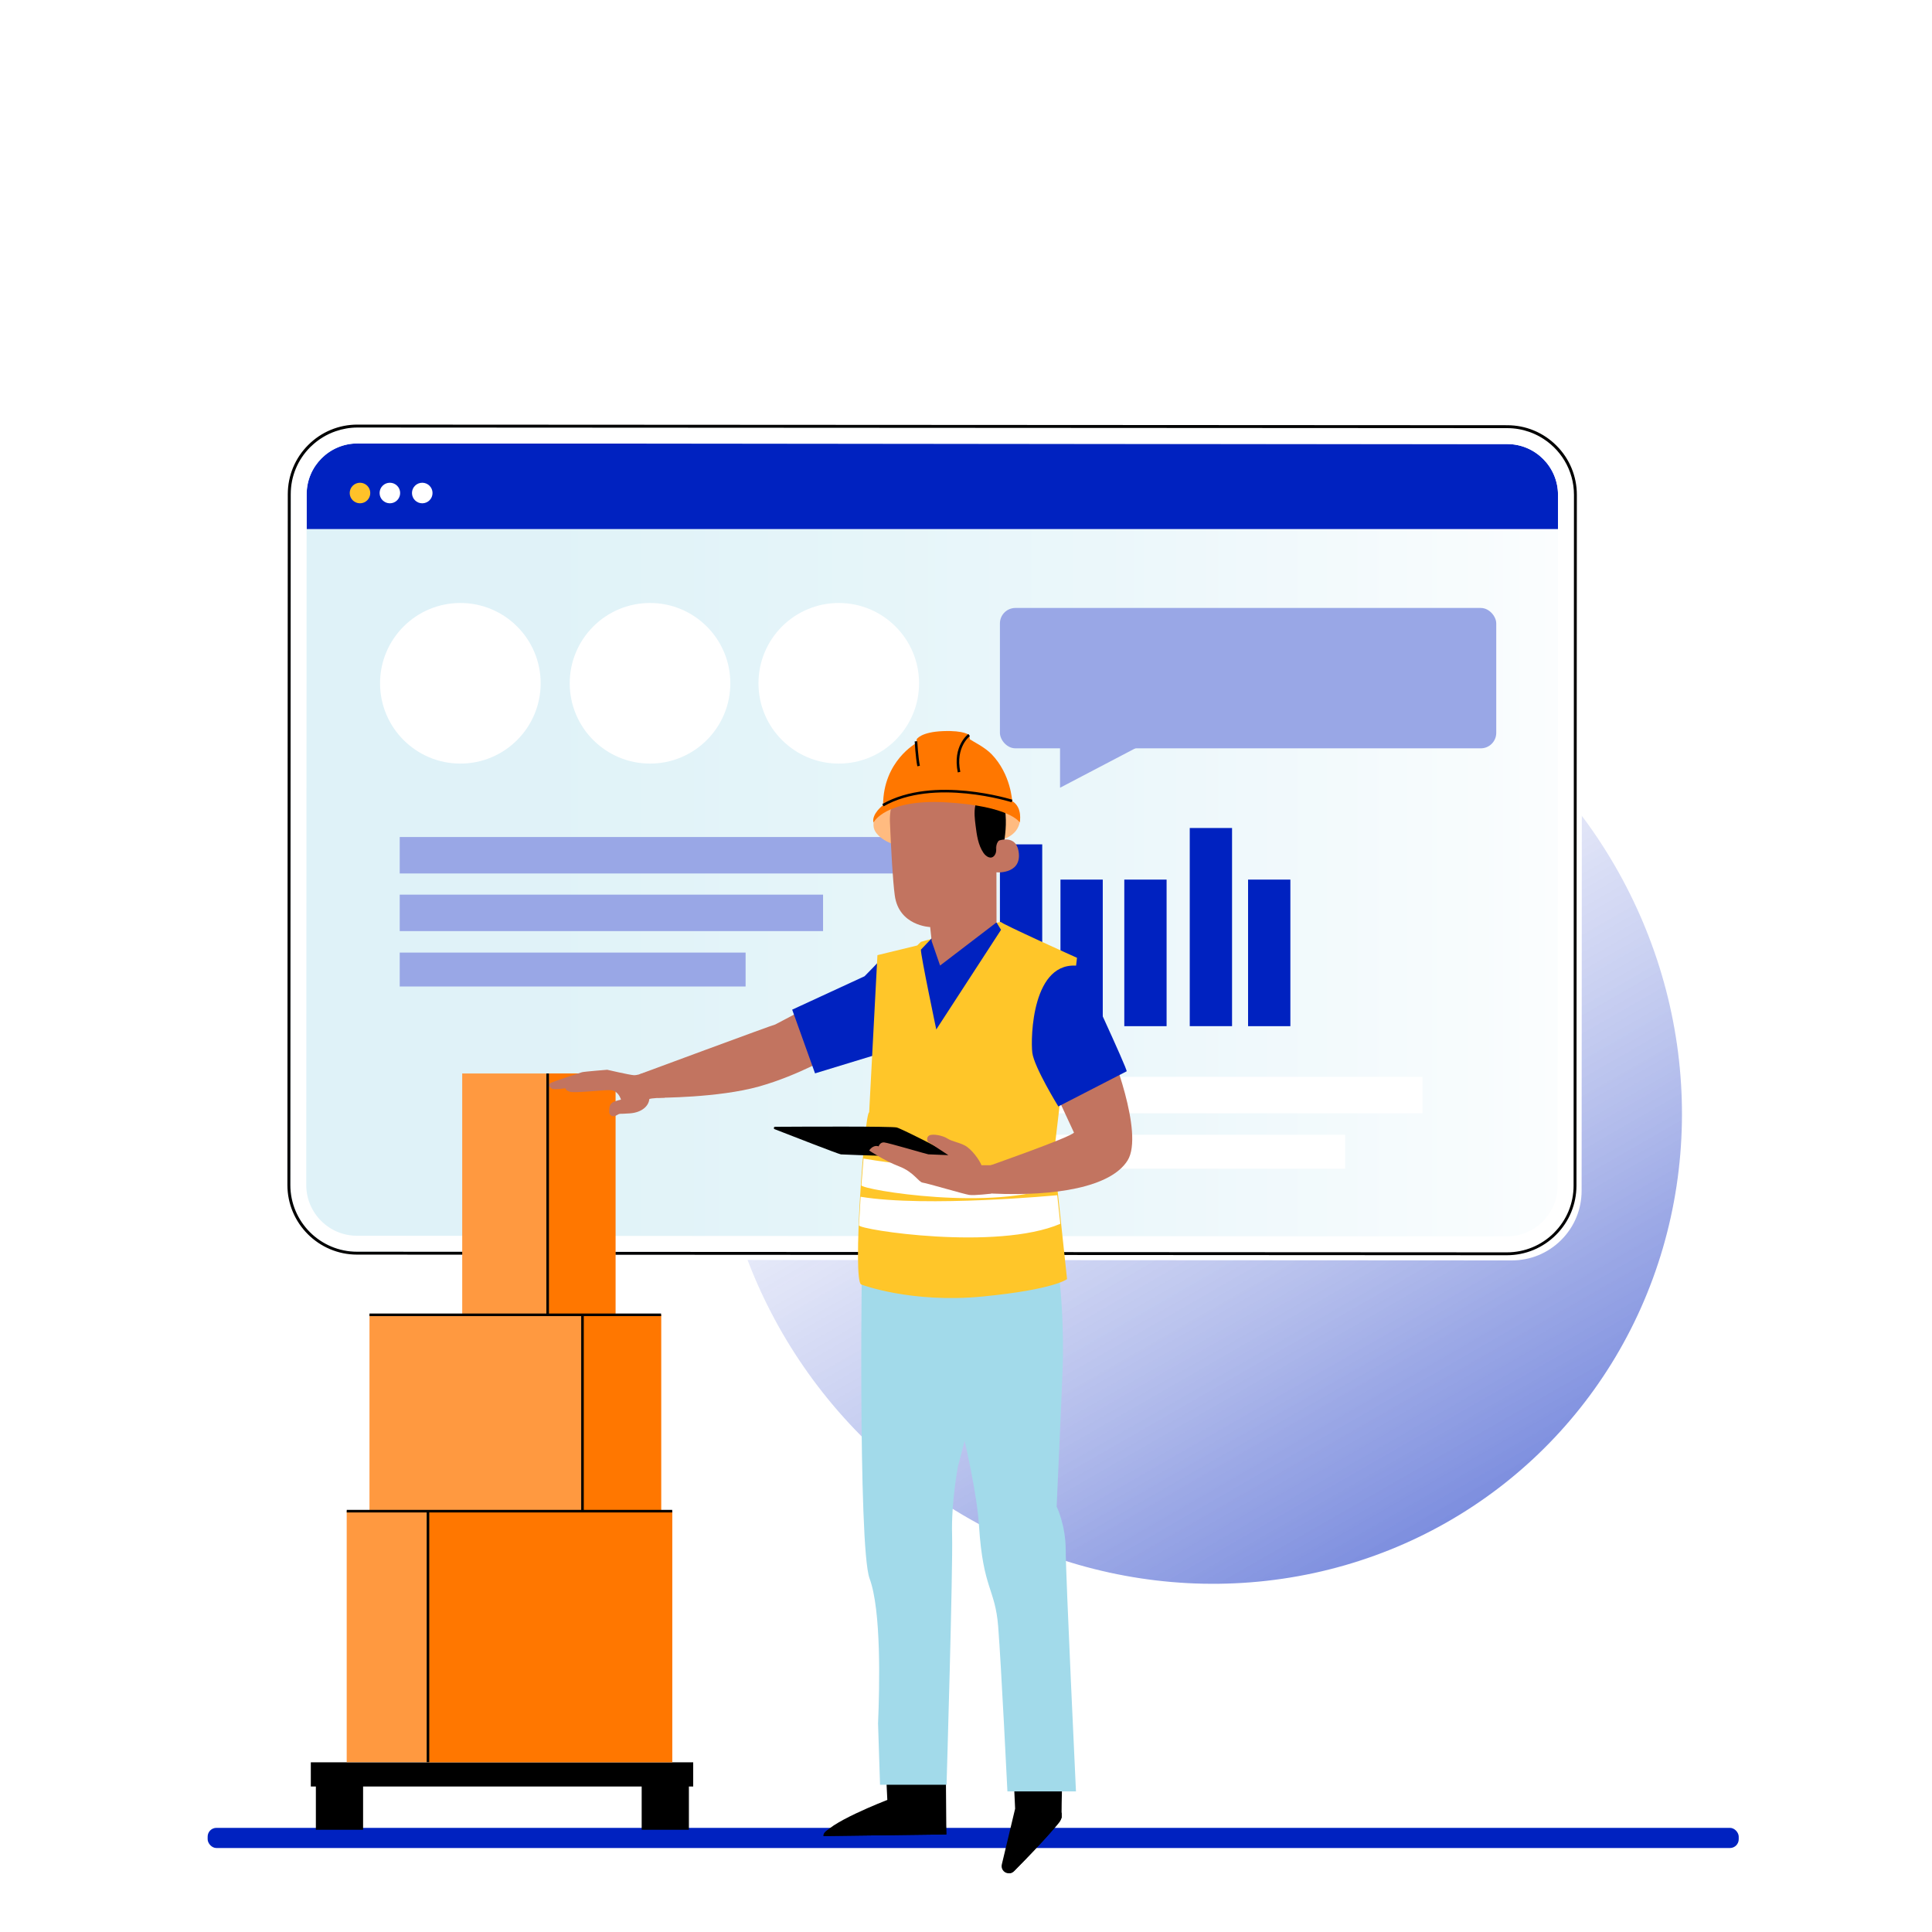
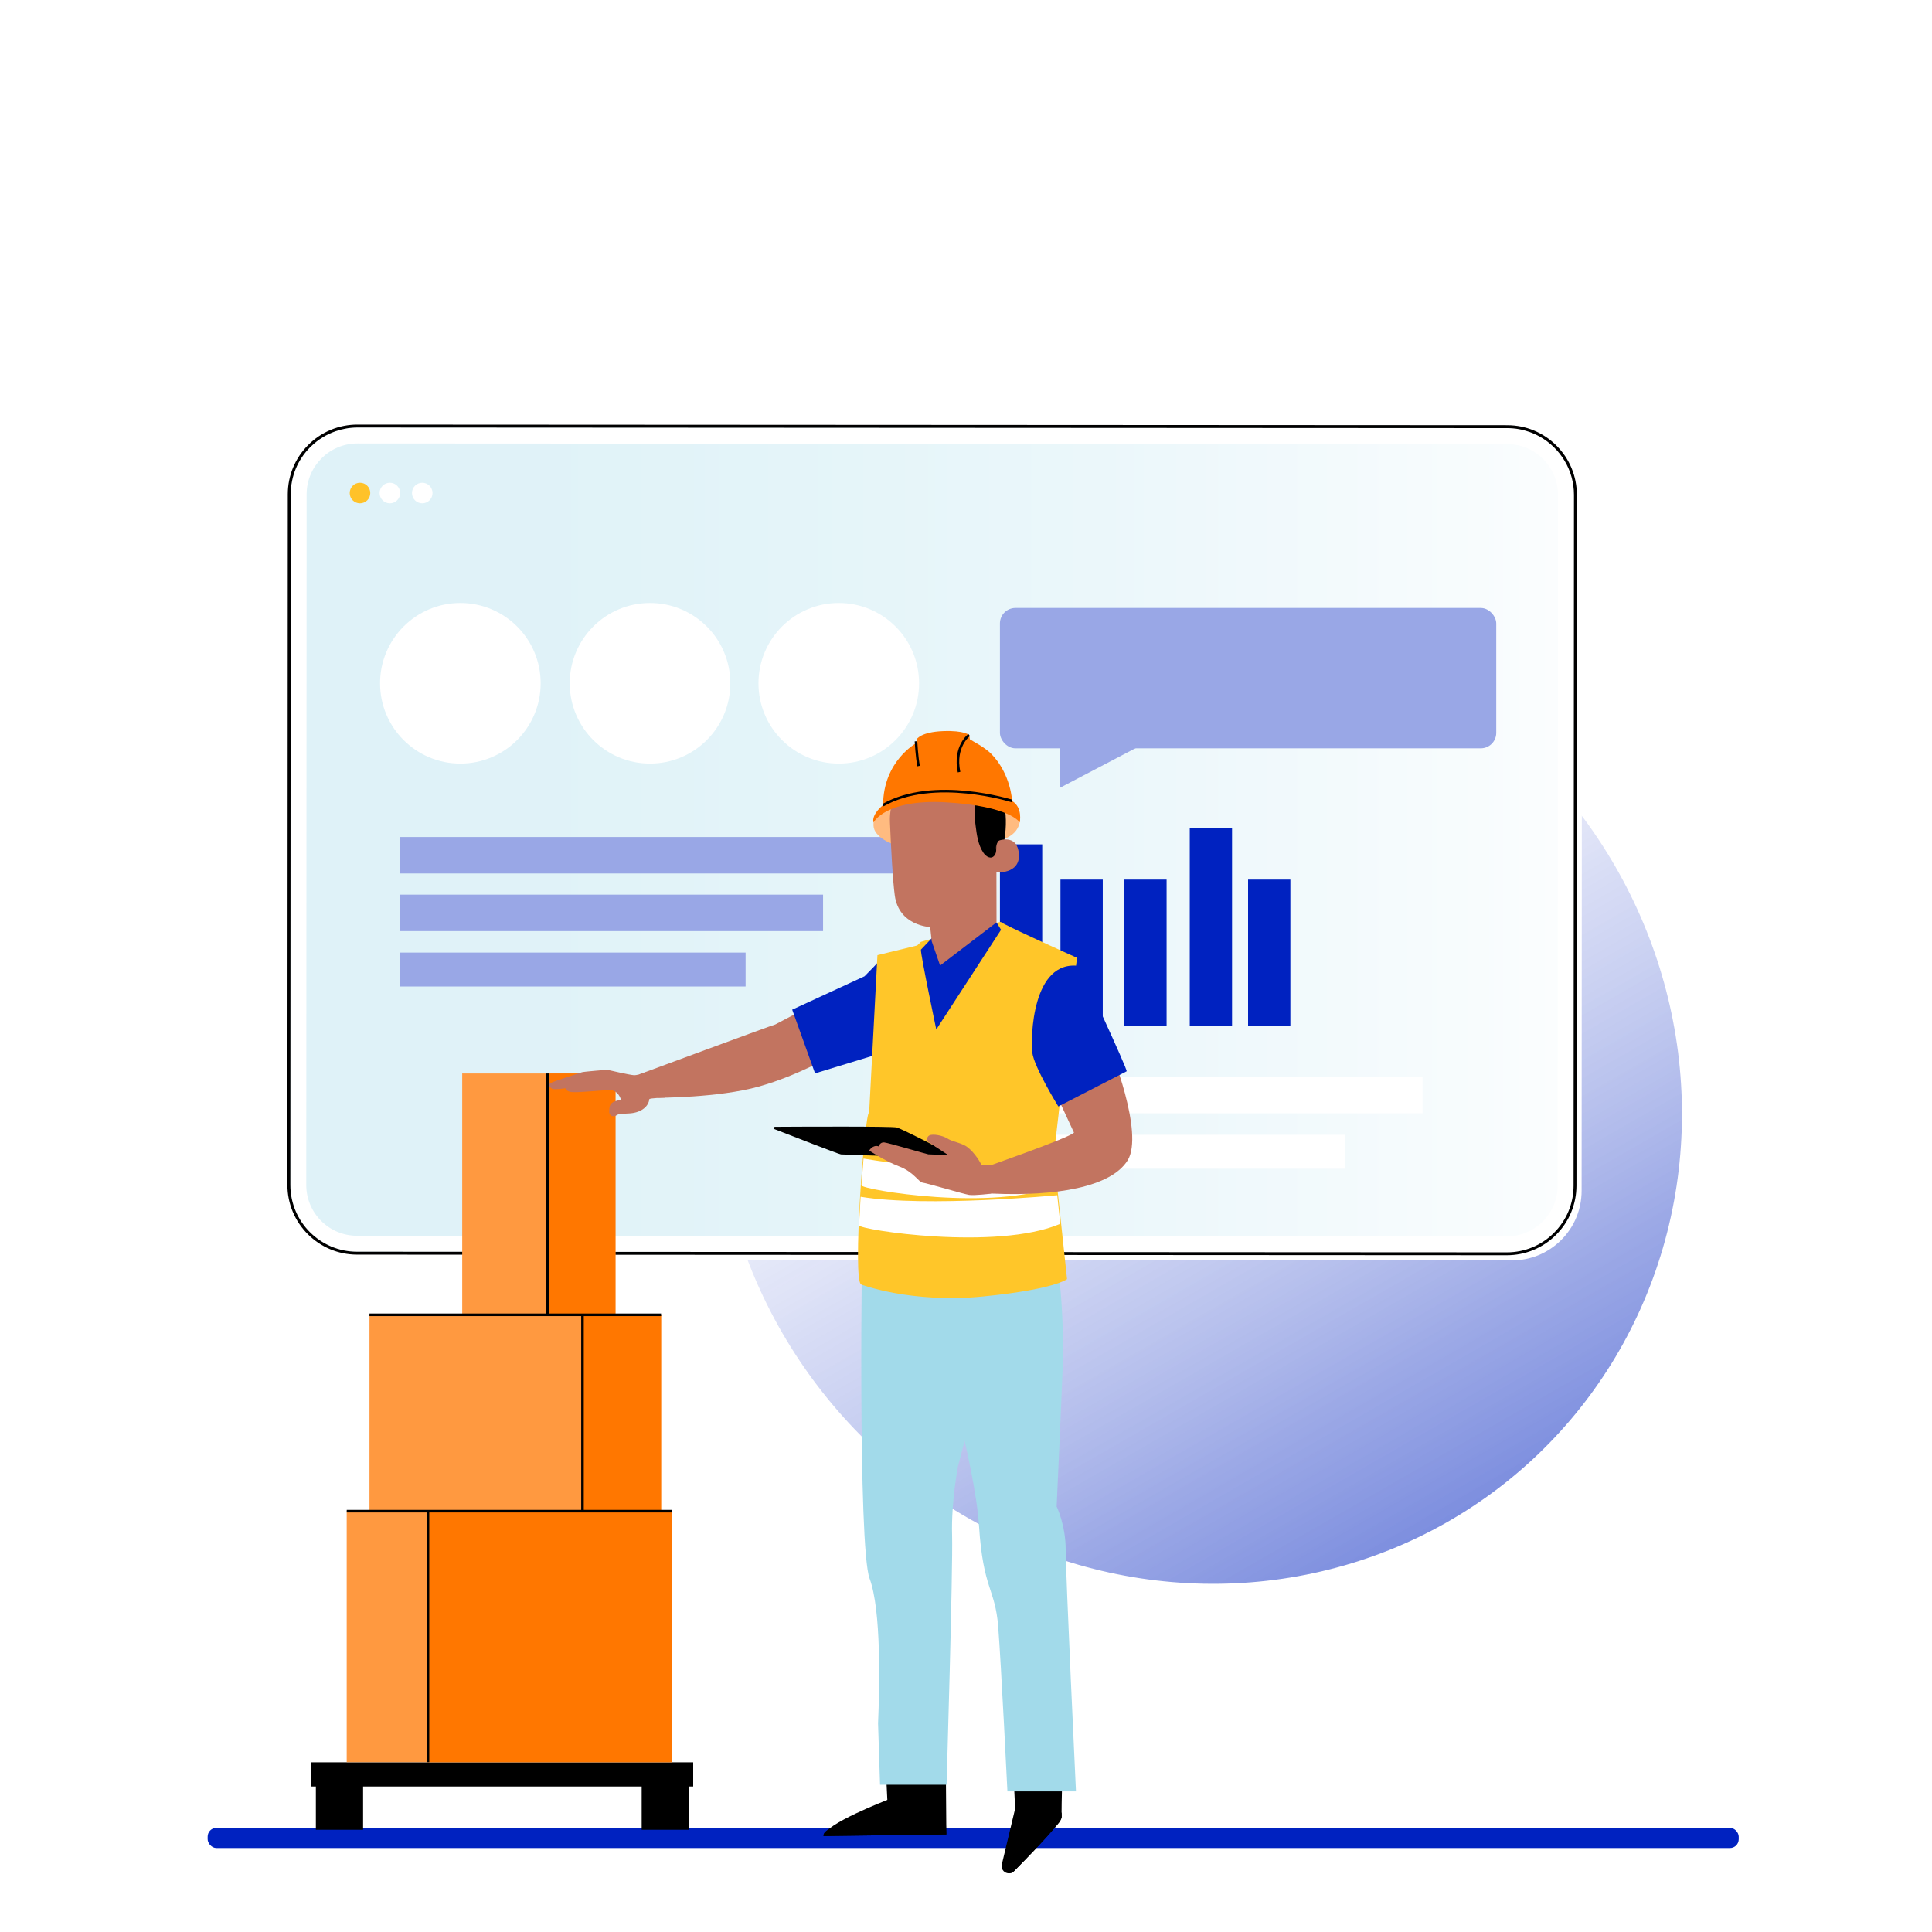
<svg xmlns="http://www.w3.org/2000/svg" id="Laag_1" viewBox="0 0 750 750">
  <defs>
    <style>.cls-1,.cls-2{fill:none;}.cls-3{fill:url(#Naamloos_verloop_5);}.cls-4{clip-path:url(#clippath);}.cls-5{fill:#0022c0;}.cls-6,.cls-7{fill:#fff;}.cls-8{fill:#ffc629;}.cls-9{fill:#ffbb80;}.cls-10{fill:#ff9940;}.cls-11{fill:#ffc229;}.cls-12{fill:#f70;}.cls-13{fill:#99a7e6;}.cls-14{fill:#c27460;}.cls-15{fill:#b78876;}.cls-16{fill:#334ecd;}.cls-17{fill:#a2daea;}.cls-18{fill:#281513;}.cls-19{fill:url(#Naamloos_verloop_10);opacity:.51;}.cls-2{stroke:#000;stroke-miterlimit:10;}.cls-20{opacity:.35;}.cls-7{filter:url(#drop-shadow-1);}</style>
    <linearGradient id="Naamloos_verloop_10" x1="-10931.81" y1="-7002.19" x2="-10551.11" y2="-7002.19" gradientTransform="translate(9713.54 -8454.66) rotate(-76.94)" gradientUnits="userSpaceOnUse">
      <stop offset="0" stop-color="#0022c0" />
      <stop offset=".16" stop-color="#203dc7" stop-opacity=".87" />
      <stop offset=".49" stop-color="#7385dc" stop-opacity=".55" />
      <stop offset=".97" stop-color="#f6f7fc" stop-opacity=".03" />
      <stop offset="1" stop-color="#fff" stop-opacity="0" />
    </linearGradient>
    <filter id="drop-shadow-1" filterUnits="userSpaceOnUse">
      <feOffset dx="2" dy="2" />
      <feGaussianBlur result="blur" stdDeviation="5" />
      <feFlood flood-color="#000" flood-opacity=".4" />
      <feComposite in2="blur" operator="in" />
      <feComposite in="SourceGraphic" />
    </filter>
    <linearGradient id="Naamloos_verloop_5" x1="112.22" y1="326.06" x2="611.5" y2="326.06" gradientUnits="userSpaceOnUse">
      <stop offset="0" stop-color="#a2daea" />
      <stop offset=".2" stop-color="#a6dbeb" />
      <stop offset=".43" stop-color="#b4e1ee" />
      <stop offset=".67" stop-color="#caeaf3" />
      <stop offset=".92" stop-color="#eaf6fa" />
      <stop offset="1" stop-color="#f6fbfd" />
    </linearGradient>
    <clipPath id="clippath">
      <circle class="cls-1" cx="569.56" cy="-170.72" r="38.37" />
    </clipPath>
  </defs>
  <ellipse class="cls-19" cx="465.3" cy="426.75" rx="185" ry="190.64" transform="translate(-166.05 431.35) rotate(-42.94)" />
  <g>
    <g>
      <path class="cls-7" d="m604.23,173c-5.1-5.11-11.89-7.92-19.11-7.93l-446.35-.24h-.02c-7.21,0-14,2.81-19.1,7.91-5.11,5.1-7.92,11.89-7.93,19.11l-.15,268.15c0,14.9,12.11,27.03,27.01,27.04l446.35.24h.02c7.21,0,13.99-2.81,19.1-7.91,5.11-5.1,7.92-11.89,7.93-19.11l.15-268.15c0-7.22-2.8-14.01-7.91-19.12Z" />
      <path class="cls-6" d="m124.67,473.94c3.72,3.73,8.67,5.78,13.94,5.78l446.35.24c10.88,0,19.72-8.84,19.73-19.7l.14-254.89H119.04l-.14,254.62c0,5.27,2.05,10.22,5.77,13.94Z" />
      <g class="cls-20">
        <rect class="cls-3" x="112.22" y="165.52" width="499.28" height="321.08" rx="26.46" ry="26.46" />
      </g>
-       <path class="cls-5" d="m604.83,192.11c0-10.87-8.83-19.72-19.7-19.73l-446.35-.24h-.01c-10.86,0-19.71,8.84-19.71,19.7v13.53s485.77,0,485.77,0v-13.26Z" />
      <path class="cls-6" d="m597.81,169.54c-1.31-.74-2.7-1.37-4.14-1.88-2.68-.94-5.55-1.46-8.55-1.46l-446.35-.24h-.01c-2.93,0-5.77.51-8.45,1.44-3.52,1.21-6.76,3.18-9.52,5.84-.11.1-.23.19-.33.3-4.9,4.89-7.59,11.39-7.6,18.31l-.15,268.15c0,14.28,11.61,25.91,25.89,25.92l446.35.24h.02c6.91,0,13.41-2.69,18.3-7.58,4.89-4.89,7.59-11.39,7.6-18.31l.15-268.15c0-9.67-5.32-18.12-13.2-22.57Zm6.87,290.72c0,10.87-8.85,19.7-19.73,19.7l-446.35-.24c-5.27,0-10.22-2.06-13.94-5.78-3.72-3.73-5.77-8.68-5.77-13.94l.14-254.62v-13.53c.01-10.86,8.86-19.7,19.72-19.7h.01l446.35.24c10.87,0,19.71,8.85,19.7,19.73v13.26s-.15,254.89-.15,254.89Z" />
      <path d="m604.23,173c-5.1-5.11-11.89-7.92-19.11-7.93l-446.35-.24h-.02c-7.21,0-14,2.81-19.1,7.91-5.11,5.1-7.92,11.89-7.93,19.11l-.15,268.15c0,14.9,12.11,27.03,27.01,27.04l446.35.24h.02c7.21,0,13.99-2.81,19.1-7.91,5.11-5.1,7.92-11.89,7.93-19.11l.15-268.15c0-7.22-2.8-14.01-7.91-19.12Zm-.96,305.58c-4.89,4.89-11.39,7.58-18.3,7.58h-.02l-446.35-.24c-14.28,0-25.9-11.64-25.89-25.92l.15-268.15c0-6.92,2.7-13.42,7.6-18.31.11-.11.22-.2.33-.3,2.75-2.66,5.99-4.62,9.52-5.84,2.69-.93,5.53-1.44,8.45-1.44h.01l446.35.24c3,0,5.87.52,8.55,1.46,1.44.51,2.82,1.14,4.14,1.88,7.88,4.45,13.21,12.9,13.2,22.57l-.15,268.15c0,6.92-2.7,13.42-7.6,18.31Z" />
      <path class="cls-11" d="m143.74,191.39c0,2.2-1.78,3.99-3.99,3.99s-3.99-1.79-3.99-3.99,1.79-3.99,3.99-3.99,3.99,1.78,3.99,3.99Z" />
      <path class="cls-6" d="m163.92,187.4c-2.2,0-3.99,1.78-3.99,3.99s1.78,3.99,3.99,3.99,3.99-1.79,3.99-3.99-1.79-3.99-3.99-3.99Z" />
      <path class="cls-6" d="m151.35,187.4c-2.2,0-3.99,1.78-3.99,3.99s1.79,3.99,3.99,3.99,3.99-1.79,3.99-3.99-1.78-3.99-3.99-3.99Z" />
    </g>
    <path class="cls-6" d="m325.61,296.42c-4.21,0-8.29-.82-12.13-2.45-3.71-1.57-7.04-3.82-9.91-6.68-2.86-2.86-5.11-6.19-6.68-9.91-1.63-3.84-2.45-7.92-2.45-12.13s.82-8.29,2.45-12.13c1.57-3.71,3.82-7.04,6.68-9.91,2.86-2.86,6.19-5.11,9.91-6.68,3.84-1.63,7.92-2.45,12.13-2.45s8.29.82,12.13,2.45c3.71,1.57,7.04,3.82,9.91,6.68,2.86,2.86,5.11,6.19,6.68,9.91,1.63,3.84,2.45,7.92,2.45,12.13s-.82,8.29-2.45,12.13c-1.57,3.71-3.82,7.04-6.68,9.91-2.86,2.86-6.19,5.11-9.91,6.68-3.84,1.63-7.92,2.45-12.13,2.45Z" />
    <path class="cls-6" d="m178.71,296.42c-4.21,0-8.29-.82-12.13-2.45-3.71-1.57-7.04-3.82-9.91-6.68-2.86-2.86-5.11-6.2-6.68-9.91-1.63-3.84-2.45-7.93-2.45-12.13s.82-8.29,2.45-12.13c1.57-3.71,3.82-7.04,6.68-9.91,2.86-2.86,6.2-5.11,9.91-6.68,3.84-1.63,7.93-2.45,12.13-2.45s8.29.82,12.13,2.45c3.71,1.57,7.04,3.82,9.91,6.68,2.86,2.86,5.11,6.19,6.68,9.91,1.63,3.84,2.45,7.93,2.45,12.13s-.82,8.29-2.45,12.13c-1.57,3.71-3.82,7.04-6.68,9.91-2.86,2.86-6.19,5.11-9.91,6.68-3.84,1.63-7.93,2.45-12.13,2.45Z" />
    <path class="cls-6" d="m252.34,296.42c-4.21,0-8.29-.82-12.13-2.45-3.71-1.57-7.04-3.82-9.91-6.68-2.86-2.86-5.11-6.2-6.68-9.91-1.63-3.84-2.45-7.93-2.45-12.13s.82-8.29,2.45-12.13c1.57-3.71,3.82-7.04,6.68-9.91,2.86-2.86,6.2-5.11,9.91-6.68,3.84-1.63,7.93-2.45,12.13-2.45s8.29.82,12.13,2.45c3.71,1.57,7.04,3.82,9.91,6.68,2.86,2.86,5.11,6.19,6.68,9.91,1.63,3.84,2.45,7.93,2.45,12.13s-.82,8.29-2.45,12.13c-1.57,3.71-3.82,7.04-6.68,9.91-2.86,2.86-6.2,5.11-9.91,6.68-3.84,1.63-7.93,2.45-12.13,2.45Z" />
    <rect class="cls-13" x="388.17" y="236.01" width="192.67" height="54.49" rx="6" ry="6" />
    <polygon class="cls-13" points="411.51 288.43 411.51 305.8 444.66 288.43 411.51 288.43" />
    <rect class="cls-13" x="155.17" y="324.93" width="197.86" height="14.15" />
    <rect class="cls-13" x="155.17" y="347.3" width="164.34" height="14.15" />
    <rect class="cls-13" x="155.17" y="369.79" width="134.27" height="13.17" />
    <rect class="cls-6" x="387.9" y="418.03" width="164.34" height="14.15" />
    <rect class="cls-6" x="387.9" y="440.52" width="134.27" height="13.17" />
    <rect class="cls-5" x="388.17" y="327.78" width="16.42" height="70.58" />
    <rect class="cls-5" x="411.67" y="341.46" width="16.42" height="56.9" />
    <rect class="cls-5" x="436.45" y="341.46" width="16.42" height="56.9" />
    <rect class="cls-5" x="484.5" y="341.46" width="16.42" height="56.9" />
    <rect class="cls-5" x="461.86" y="321.43" width="16.42" height="76.92" />
  </g>
  <rect class="cls-5" x="80.61" y="709.57" width="594.36" height="7.83" rx="3.41" ry="3.41" />
  <g class="cls-4">
    <g>
      <path class="cls-18" d="m579,21.58h-10.92l-.55,12.52h23.14s1.23-3.94-.89-4.57c-3.12-.93-2.22-.64-10.51-1.2l-.28-6.75Z" />
      <polygon class="cls-15" points="590.67 34.11 590.4 36.25 567.53 36.25 567.53 34.11 590.67 34.11" />
-       <path class="cls-18" d="m555.04,21.58l-10.92-.94-.55,13.46h23.14s1.23-3.94-.89-4.57c-3.12-.93-2.22-.64-10.51-1.2l-.28-6.75Z" />
      <polygon class="cls-15" points="566.71 34.11 566.44 36.25 543.57 36.25 543.57 34.11 566.71 34.11" />
      <g>
        <path class="cls-16" d="m557.09,22.05l-15.98-.93s4.84-40.1,6.72-47.38c1.88-7.28,5.18-23.43,5.18-23.43l1.79-32.93,24.56-5.93c-.15.04-3,9.17-5.74,23.91-2.35,12.6-4.55,30.86-5.66,33.63l-10.87,53.06Z" />
        <path class="cls-16" d="m595.15-88.55s-4.56,44.24-5.9,54.38c-1.34,10.13-7.07,56.68-7.07,56.68h-17.31s6.72-49.91,7.47-63.33.27-40.53.27-40.53l22.73-7.2" />
      </g>
    </g>
  </g>
  <g>
    <g>
      <rect x="122.62" y="691.98" width="18.33" height="18.33" />
      <rect x="249.1" y="691.98" width="18.33" height="18.33" />
      <rect x="120.66" y="684.13" width="148.44" height="9.39" />
    </g>
    <g>
      <rect class="cls-10" x="179.44" y="416.73" width="59.46" height="96.13" />
      <path class="cls-10" d="m238.93,512.89h-59.52v-96.18h59.52v96.18Zm-59.46-.05h59.41v-96.08h-59.41v96.08Z" />
    </g>
    <rect class="cls-12" x="212.6" y="416.73" width="26.31" height="96.13" />
    <g>
      <g>
        <g>
          <path class="cls-14" d="m300.99,397.69c-.84.1-52.86,19.38-52.86,19.38l7.16,9.08s23.51.06,39.26-4.35c15.75-4.41,29.49-12.61,29.49-12.61l20.65-7.93-.82-26.17-42.89,22.6Z" />
          <path class="cls-5" d="m307.53,391.96l8.87,24.72s31.58-9.65,30.47-9.27c-1.11.38-6.25-33.6-6.25-33.6,0,0-1.53,1.67-5,5.17l-28.1,12.97Z" />
          <path class="cls-14" d="m213.21,421.55c-.37-.11-.02-.83.74-1.24.76-.41,11.02-3.81,11.95-4.07.93-.26,9.82-.96,9.82-.96,0,0,8.61,2.01,10.38,2.11.26.01.61-.02,1.02-.09,2.34-.41,6.55-1.99,6.65-1.98.13.02,4.34,10.79,4.34,10.79,0,0-6.02.13-6.06.62-.24,2.6-2.84,5.1-7.42,5.47-4.58.37-3.74-.16-5.33.78-1.59.94-2.9-.15-2.79-1.54.12-1.39-.19-3.1,2.28-3.94,2.47-.84,2.4-.34,2.12-1.08-.29-.74-1.34-2.97-3.67-3.21-2.33-.24-14.07,1.24-16.03.6-1.96-.64-1.67-1.36-1.67-1.36,0,0-4.23.67-5.13.23-.9-.44-1.2-1.11-1.2-1.11Z" />
        </g>
        <g>
          <path d="m343.26,674.18l1.2,24.55s-24.55,9.46-24.77,14.02l47.68-.62-.3-38.33-23.81.37Z" />
          <path d="m367.37,712.14l-.18-3.86-45.65,2.03s-2.11.95-1.85,2.44l47.68-.62Z" />
        </g>
        <g>
          <path d="m392.82,675.13l1.25,27.01-5.17,21.65c-.37,1.56.65,3.11,2.24,3.38h0c.89.15,1.78-.13,2.42-.77,4.03-4.05,18.79-19.03,18.59-21.01-.23-2.28.57-28.58.57-28.58l-19.89-1.68Z" />
          <path d="m391.14,727.16l20.96-23.6.03,1.15c.02.99-.3,1.96-.92,2.73-1.67,2.06-6.4,7.64-17.56,18.96-.65.66-1.59.95-2.5.77h0Z" />
        </g>
        <g>
          <path class="cls-17" d="m363.63,516.71c0,1.27,14.87,51.2,16.43,75.74,1.57,24.54,6.26,24.12,7.43,38.93,1.17,14.81,3.59,64.05,3.59,64.05h26.61s-3.98-83.94-3.98-93.67-3.52-16.93-3.52-16.93c0,0,1.96-43.16,2.35-54.16.39-11,0-34.7-4.3-52.47-4.3-17.77-.78-14.81-.78-14.81l-49.3,7.62,5.48,45.7Z" />
          <path class="cls-17" d="m334.9,475.62c-.38,3.01-1.91,124.88,2.67,137.15,4.57,12.27,3.9,41.89,3.29,56.28l.77,23.79h25.82s2.53-84.3,2.15-96.99c-.38-12.69,2.29-26.66,2.29-26.66l6.86-26.24,1.88-75.5h-44.58l-1.14,8.17Z" />
        </g>
        <g>
          <path class="cls-8" d="m414.23,496.56l-5.15-48.16,9.01-76.58s-29.79-13.41-29.49-13.89c.3-.48-29.92,7.22-31.11,7.7l-1.46,1.41-15.41,3.75-3.21,61.01c-1.79-.06-6.62,65.67-3.07,66.85,0,0,19.3,7.37,47.2,4.65,27.9-2.73,32.68-6.75,32.68-6.75Z" />
          <path class="cls-6" d="m333.46,475.67c0,1.74,53.45,9.98,78.15-.59l-1.19-11.1s-50.67,4.83-76.33.6l-.63,11.09Z" />
          <path class="cls-6" d="m334.38,460.12c0,1.74,51.91,10.43,76.37-.14l-1.28-11.14c-26.53,5.86-48.87,5.16-74.25.92l-.83,10.36Z" />
          <path class="cls-5" d="m357.49,368.65c-.12,2.04,5.97,30.99,5.97,30.99l25.14-38.69-1.74-2.86-25.04,6.01-4.33,4.56Z" />
        </g>
        <g>
          <path class="cls-9" d="m339.73,317.41c.72-1.5,1.5-2.6,2.97-3.35,13.19-6.66,28.83-7.13,43.2-3.75,3.73.88,7.75,2.27,9.7,5.61l.04.23c.88,2.21-.08,5.16-1.7,6.88-1.62,1.72-3.86,2.7-6.09,3.47-10.59,3.68-22.1,3.61-33.26,2.56-2.62-.25-5.25-.55-7.76-1.36-2.5-.81-4.9-2.17-6.57-4.22-1.42-1.74-1.51-4.04-.54-6.07Z" />
          <g>
            <path d="m387.61,336.7c1.21-4.83,2.4-9.7,2.76-14.67.36-4.97-.14-10.09-2.2-14.63-.31-.69-2.88-5.27-3.62-5.15-.53.09,1.15,4.42.91,4.9-2.28,4.62-2.61,10.01-1.85,15.11.77,5.09,2.15,9.63,3.99,14.44" />
            <path class="cls-14" d="m345.47,319.11c-.49-11.63,8.04-21.68,19.59-23.11l1.15-.14c12.47-.8,20.12,9.34,20.57,21.83l.07,40.38-21.91,16.75h0l-3.26-9.44s-.58-5.5-.59-5.5c0,0-12.13-.39-13.74-12.27-.78-5.74-1.42-17.69-1.88-28.51Z" />
            <path class="cls-14" d="m386.9,326.63c.19-.11,7.88-3.43,8.62,4.74.74,8.17-9.16,7.41-9.2,7.17-.04-.23.58-11.92.58-11.92Z" />
            <path d="m349.65,305.14c-1.38-.62,2.24-5.23,5.37-6.97,4.73-2.63,12.12-4.62,16.76-3.71,5.58,1.1,10.34,3.44,13.48,8.18,3.15,4.74,4.65,10.44,4.95,16.12.09,1.73.06,3.55-.74,5.09-.99,1.9-3.09,3.22-2.79,5.7.11.91-.07,1.85-.64,2.56-1.36,1.71-3.32.37-4.28-1.06-2.06-3.05-2.57-6.86-3.03-10.52-.33-2.6-.65-5.25-.12-7.82.29-1.4.83-2.74,1.04-4.14.21-1.41.04-2.97-.91-4.03-.16-.17-.41-.38-.72-.62-2.48-1.84-5.77-2.18-8.59-.92-4.47,2.01-12.13,5.08-14.31,3.69-3.14-2.01-3.96-3.41-3.96-3.41l-1.48,1.85Z" />
          </g>
          <path class="cls-12" d="m339.08,319.32s4.57-9.24,28.25-7.85c24.84,1.45,28.52,7.78,28.52,7.78,0,0,1.28-5.74-2.94-8.29,0,0-.45-10.39-7.99-18.19-2.7-2.79-7.42-5.05-8.42-5.77l-.25-1.64s-1.85-1.87-10.19-1.54c-8.62.34-10.19,3.14-10.19,3.14l-.11,1.48s-12.9,6.93-12.95,24.1c0,0-4.49,3.4-3.75,6.78Z" />
        </g>
        <g>
          <path class="cls-14" d="m383.18,452.85s32.21-11.27,33.74-13.17l-10.11-21.76s22.84-12.22,23.5-11.82,13.94,33.86,7.44,44.35c-6.51,10.49-28.22,13.96-52.25,12.9l-2.57-.17.24-10.34Z" />
          <path class="cls-5" d="m419.05,375s18.87,40.46,18.31,40.88l-26.52,13.65s-9.39-15.23-10.1-20.87c-.7-5.63-.14-36.34,18.31-33.66Z" />
        </g>
      </g>
      <path d="m300.89,437.42c-.53,0-.67.74-.17.93,6.6,2.58,24.87,9.68,25.72,9.78,1.04.12,44.3,1.65,43.5.7s-19.72-10.56-21.81-11.14c-1.8-.5-37.37-.33-47.24-.27Z" />
      <path class="cls-14" d="m360.12,443.15s-.71-1.67.64-2.38c1.35-.71,5.15,0,7.01,1.19,1.87,1.19,3.99,1.32,6.69,2.67,2.7,1.35,5.79,5.72,6.56,7.72h7.2l-3.47,11.02s-6.5.81-8.55.49c-2.06-.32-16.4-4.57-18.01-4.76-1.61-.19-3.41-4.12-9.13-6.3-5.72-2.19-11.64-6.17-11.64-6.17,0,0,1.41-2.38,3.67-1.61,0,0,.51-1.67,2.12-1.54,1.61.13,16.79,4.63,17.17,4.63s7.78.32,7.78.32l-8.04-5.27Z" />
    </g>
    <rect class="cls-10" x="134.6" y="586.63" width="126.36" height="97.46" transform="translate(395.55 1270.71) rotate(180)" />
    <rect class="cls-10" x="143.43" y="510.41" width="113.2" height="75.95" />
    <rect class="cls-12" x="166.14" y="586.63" width="94.82" height="97.46" />
    <rect class="cls-12" x="226.12" y="510.41" width="30.52" height="75.95" />
    <polyline class="cls-2" points="134.6 586.63 166.14 586.63 260.95 586.63" />
    <polyline class="cls-2" points="143.43 510.41 226.12 510.41 256.63 510.41" />
    <line class="cls-2" x1="212.6" y1="416.73" x2="212.6" y2="510.41" />
    <line class="cls-2" x1="226.12" y1="510.41" x2="226.12" y2="586.36" />
    <line class="cls-2" x1="166.14" y1="586.63" x2="166.14" y2="684.09" />
  </g>
  <path class="cls-2" d="m355.58,287.77s.33,6.13,1.02,9.61" />
  <path class="cls-2" d="m376.21,285.35s-5.98,4.38-3.91,14.39" />
  <path class="cls-2" d="m392.87,310.95s-30.4-9.64-50.11,1.63" />
</svg>